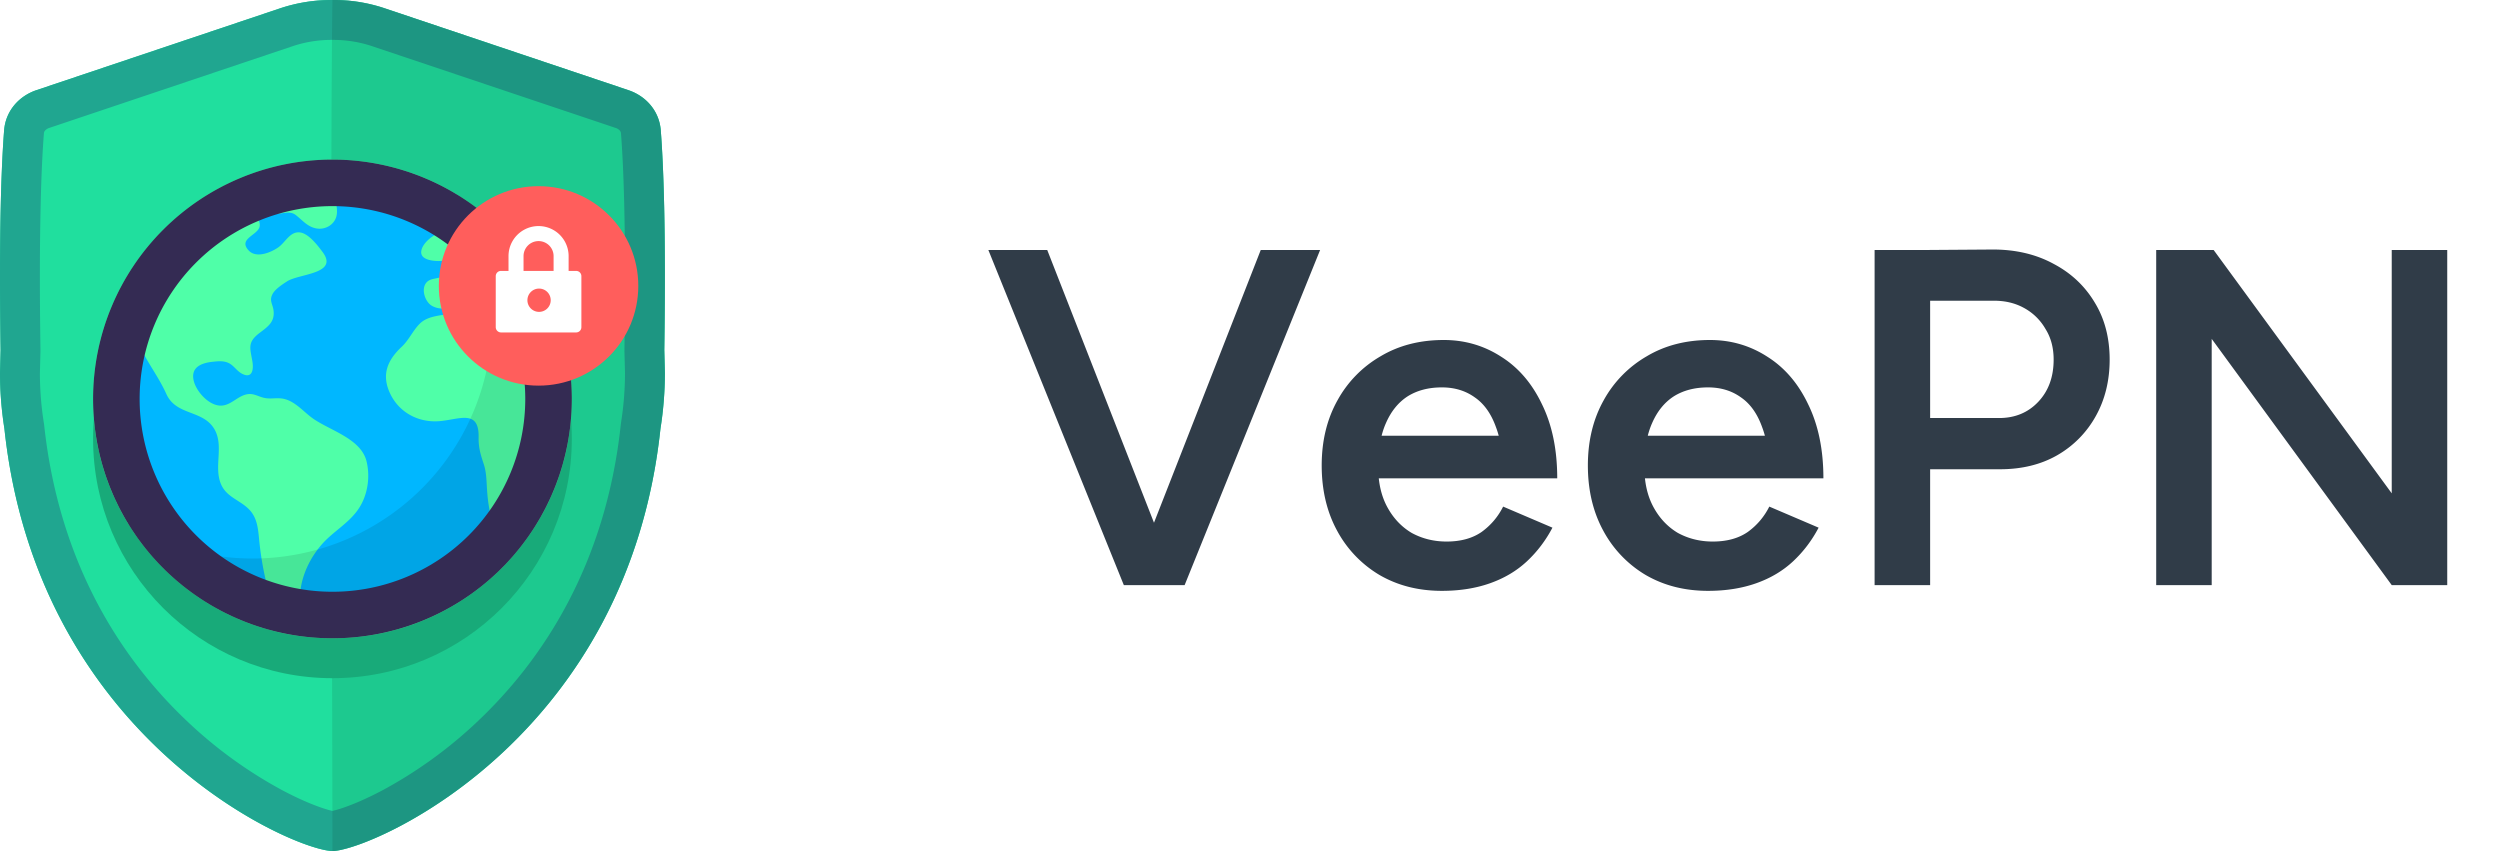
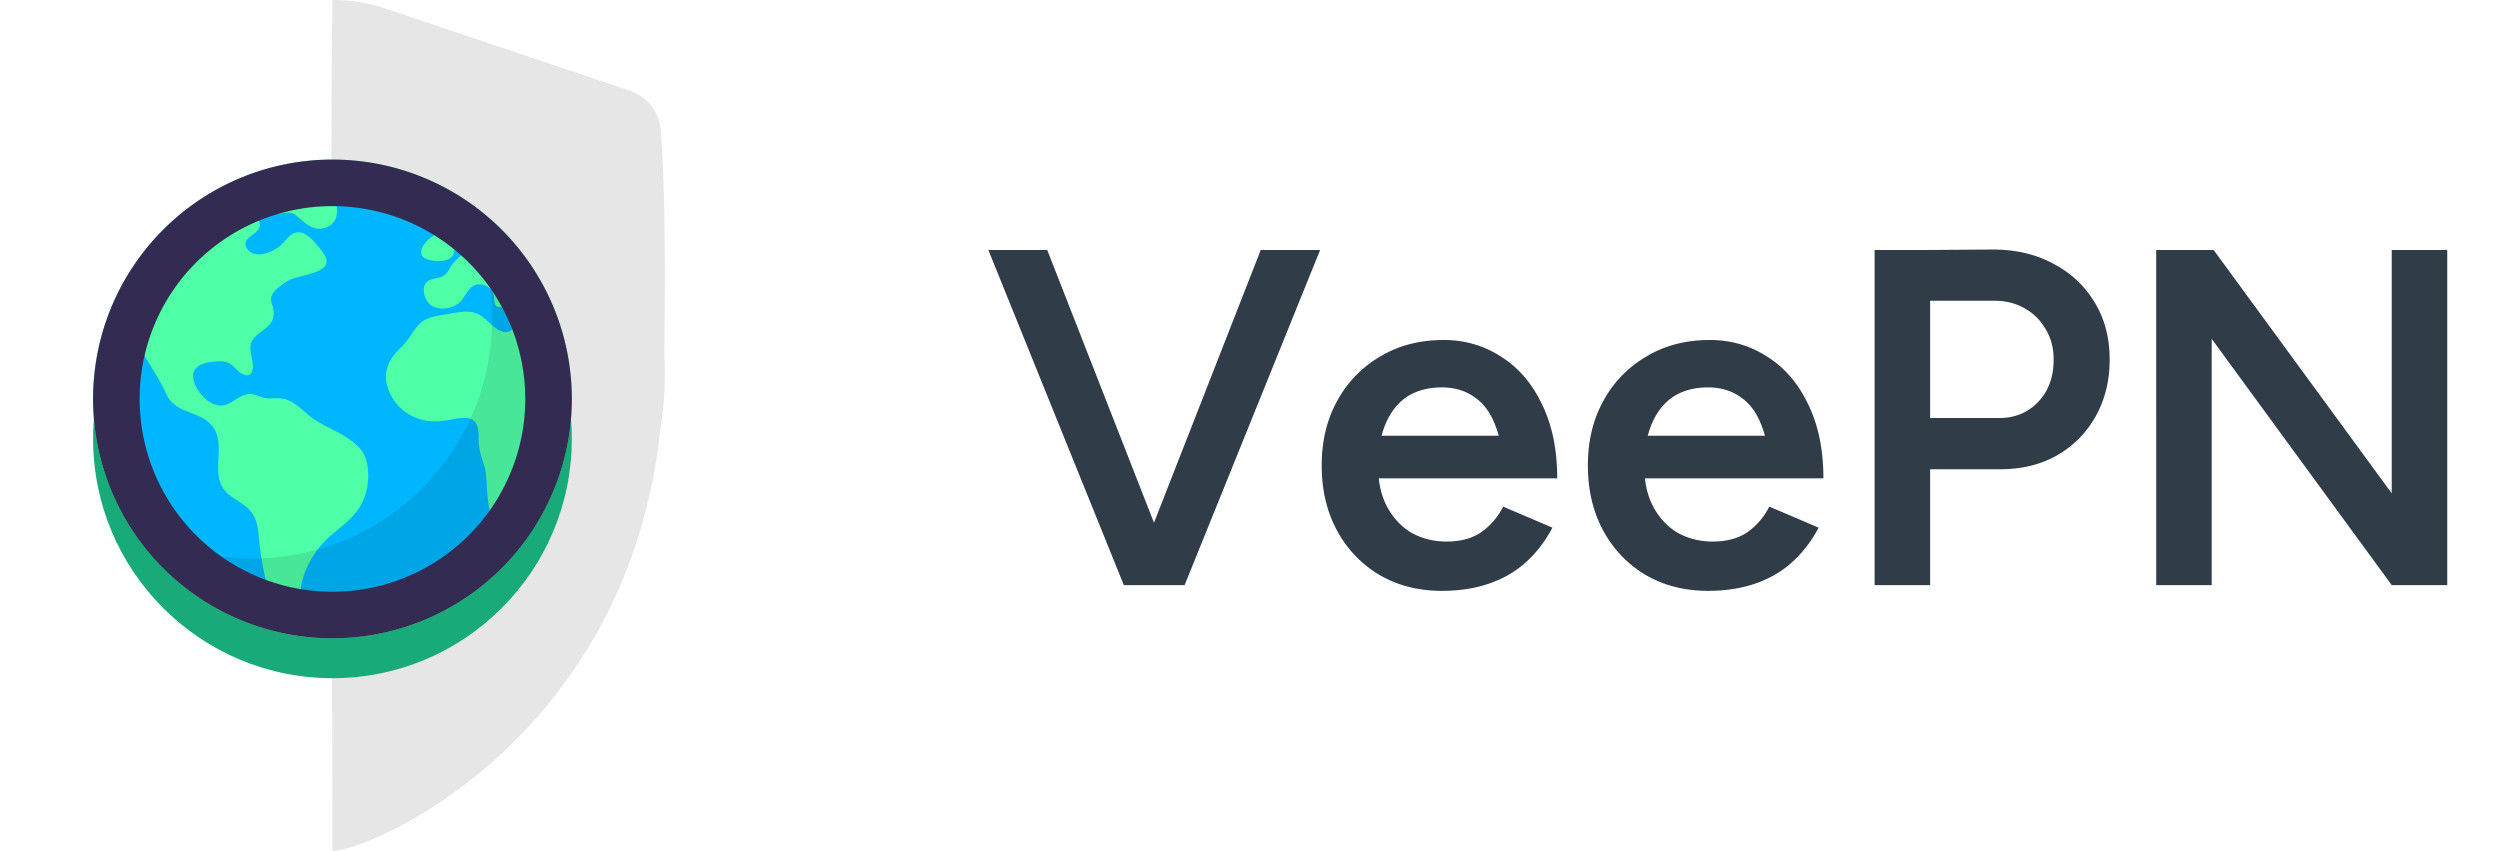
<svg xmlns="http://www.w3.org/2000/svg" width="94" height="32" fill="none" viewBox="0 0 94 32">
-   <path fill="#20DF9E" d="M12.5 32h-.018a1 1 0 0 1-.099-.01c-1.807-.223-11-4.45-12.218-15.878A13.4 13.4 0 0 1 0 14.025l.022-.862c-.068-4.566.036-7.02.133-8.265.056-.715.544-1.283 1.22-1.51L10.52.317A6.1 6.1 0 0 1 12.5 0a6 6 0 0 1 1.98.317l9.145 3.072c.676.226 1.164.794 1.22 1.51.097 1.244.201 3.698.133 8.264l.022.862q-.002 1.057-.166 2.086c-1.218 11.43-10.41 15.656-12.217 15.88a1 1 0 0 1-.099.009z" />
-   <path fill="#20A690" fill-rule="evenodd" d="M12.5 30.49c.256-.054.939-.272 1.91-.79a16.7 16.7 0 0 0 3.51-2.54c2.454-2.305 4.857-5.901 5.423-11.207l.01-.074q.144-.912.147-1.835l-.021-.843v-.06c.067-4.54-.037-6.945-.13-8.126a.17.17 0 0 0-.04-.102.35.35 0 0 0-.161-.103l-9.145-3.07a4.6 4.6 0 0 0-1.493-.24h-.021a4.6 4.6 0 0 0-1.493.239L1.852 4.81a.35.35 0 0 0-.16.103.17.17 0 0 0-.041.102c-.093 1.181-.197 3.585-.13 8.125v.06l-.021.844a12 12 0 0 0 .157 1.909c.566 5.306 2.969 8.902 5.423 11.207a16.7 16.7 0 0 0 3.51 2.54c.971.518 1.654.736 1.91.79M0 14.025l.022-.862c-.068-4.566.036-7.02.133-8.265.056-.715.544-1.283 1.22-1.51L10.52.317A6.1 6.1 0 0 1 12.5 0a6 6 0 0 1 1.98.317l9.145 3.072c.676.226 1.164.794 1.22 1.51.097 1.244.201 3.698.133 8.264l.022.862q-.002 1.057-.166 2.086c-1.218 11.43-10.41 15.656-12.217 15.88a1 1 0 0 1-.099.009h-.036a1 1 0 0 1-.099-.01c-1.807-.223-11-4.45-12.218-15.878A13.4 13.4 0 0 1 0 14.025" clip-rule="evenodd" />
  <path fill="#000" d="M12.5 32c0-6-.095-25.493 0-32a6 6 0 0 1 1.98.317l9.145 3.072c.676.226 1.164.794 1.22 1.51.097 1.244.201 3.698.133 8.264l.022.862c0 .704-.058 1.4-.165 2.086-1.218 11.43-10.41 15.656-12.218 15.88a1 1 0 0 1-.099.009z" opacity="0.1" />
  <circle cx="12.5" cy="16.5" r="9" fill="#18AA79" />
  <circle cx="12.5" cy="15" r="9" fill="#4FFFA8" />
  <path fill="#00B7FF" d="M5 14.998c0-.664.088-1.325.263-1.965.289.617.708 1.15.993 1.784.368.814 1.357.588 1.794 1.301.388.634-.026 1.435.264 2.097.21.481.708.587 1.05.938.35.355.343.84.397 1.304q.09.816.293 1.612 0 .006.003.012C7.115 21.054 5 18.267 5 14.998m7.548 7.502a7.6 7.6 0 0 1-1.258-.105c.004-.106.006-.204.017-.273.095-.622.408-1.229.83-1.694.418-.459.99-.769 1.341-1.29.345-.507.449-1.191.306-1.785-.209-.876-1.408-1.169-2.054-1.644-.371-.274-.702-.697-1.19-.731-.225-.016-.413.032-.636-.025-.204-.052-.365-.162-.582-.133-.407.053-.664.485-1.101.426-.415-.055-.842-.537-.937-.93-.12-.505.281-.668.712-.713.18-.02.38-.04.553.026.228.084.335.305.539.417.382.208.46-.125.401-.462-.087-.506-.19-.712.264-1.06.315-.24.583-.413.533-.844-.03-.254-.17-.368-.04-.62.1-.192.37-.365.547-.48.456-.295 1.952-.273 1.34-1.1-.18-.242-.51-.676-.825-.736-.393-.073-.568.363-.842.555-.283.199-.834.425-1.117.117-.382-.414.252-.55.393-.838.065-.135 0-.322-.11-.499a7 7 0 0 1 .433-.165c.092.068.2.108.314.117.263.018.511-.124.741.054.255.196.438.443.776.504.327.059.674-.131.755-.464.049-.202 0-.416-.047-.625a7.53 7.53 0 0 1 4.127 1.258c-.078-.03-.172-.026-.288.028-.239.11-.577.39-.605.669-.032.315.437.36.66.36.333 0 .672-.148.564-.532-.047-.167-.11-.34-.213-.444q.37.255.708.552l-.01.01c-.227.235-.49.42-.645.706a.62.62 0 0 1-.454.348c-.122.028-.26.04-.363.12-.285.223-.123.758.147.919.34.203.846.107 1.104-.182.2-.227.319-.62.68-.62a.6.6 0 0 1 .425.172c.15.154.12.298.152.49.056.342.36.157.544-.016q.201.357.363.734c-.203.29-.364.607-.852.268-.292-.203-.472-.497-.838-.588-.32-.078-.649.003-.965.057-.36.062-.787.09-1.06.36-.263.261-.403.61-.684.873-.542.508-.772 1.062-.42 1.78.338.69 1.045 1.066 1.808 1.016.75-.05 1.529-.481 1.507.601-.008.384.073.649.191 1.005.11.328.102.646.127.985q.037.596.187 1.175a7.5 7.5 0 0 1-2.64 2.133 7.6 7.6 0 0 1-3.313.763" />
  <path fill="#000" d="M9.5 21a9 9 0 0 0 7.686-13.686A9 9 0 1 1 4.815 19.685 8.96 8.96 0 0 0 9.5 21" opacity="0.1" />
  <path fill="#342B53" fill-rule="evenodd" d="M12.5 22.25a7.25 7.25 0 1 0 0-14.5 7.25 7.25 0 0 0 0 14.5m0 1.75a9 9 0 1 0 0-18 9 9 0 0 0 0 18" clip-rule="evenodd" />
  <g filter="url(#a)">
-     <circle cx="20.25" cy="10.75" r="3.75" fill="#FF5E5C" />
-     <path fill="#fff" fill-rule="evenodd" d="M21.38 10.186h.282c.11 0 .198.088.198.198v1.918c0 .11-.088.198-.198.198h-2.824a.2.2 0 0 1-.198-.198v-1.918c0-.11.088-.198.198-.198h.282V9.63a1.13 1.13 0 0 1 2.26 0zm-1.695 0h1.13V9.63a.565.565 0 0 0-1.13 0zm.563 1.54a.438.438 0 1 0 0-.875.438.438 0 0 0 0 .875" clip-rule="evenodd" />
-   </g>
+     </g>
  <path fill="#303C48" d="m42.472 22 4.932-12.6h2.232L44.542 22zm-.216 0L37.162 9.4h2.214L44.308 22zm11.958.216q-1.314 0-2.34-.594a4.3 4.3 0 0 1-1.602-1.674q-.576-1.062-.576-2.448t.594-2.448a4.3 4.3 0 0 1 1.62-1.656q1.026-.612 2.376-.612 1.188 0 2.16.63.972.612 1.53 1.782.576 1.17.576 2.79h-2.034q.018-1.17-.27-1.926-.27-.756-.792-1.116-.522-.378-1.242-.378-.756 0-1.296.342-.522.342-.81 1.008-.288.648-.288 1.638 0 .882.342 1.512t.918.972q.594.324 1.314.324.792 0 1.314-.36.522-.378.81-.954l1.854.792q-.378.72-.954 1.26t-1.386.828-1.818.288m-3.204-4.23.018-1.602h6.48v1.602zm13.212 4.23q-1.314 0-2.34-.594a4.3 4.3 0 0 1-1.602-1.674q-.576-1.062-.576-2.448t.594-2.448a4.3 4.3 0 0 1 1.62-1.656q1.026-.612 2.376-.612 1.188 0 2.16.63.972.612 1.53 1.782.576 1.17.576 2.79h-2.034q.018-1.17-.27-1.926-.27-.756-.792-1.116-.522-.378-1.242-.378-.756 0-1.296.342-.522.342-.81 1.008-.288.648-.288 1.638 0 .882.342 1.512t.918.972q.594.324 1.314.324.792 0 1.314-.36.522-.378.81-.954l1.854.792q-.378.72-.954 1.26t-1.386.828-1.818.288m-3.204-4.23.018-1.602h6.48v1.602zm11.357-.342v-1.926h2.79q.9 0 1.476-.612t.576-1.584q0-.666-.306-1.152a2.06 2.06 0 0 0-.81-.792q-.522-.288-1.206-.27h-2.52V9.4l2.556-.018q1.296 0 2.286.54.99.522 1.548 1.458.558.918.558 2.142 0 1.188-.522 2.124a3.83 3.83 0 0 1-1.458 1.476q-.918.522-2.142.522zM70.485 22V9.4h2.088V22zm19.444 0-8.37-11.448L83.233 9.4l8.352 11.412zm-8.856 0V9.4h2.16l-.073 1.8V22zm8.856 0V9.4h2.087V22z" />
  <defs>
    <filter id="a" width="11.5" height="11.5" x="14.5" y="5" color-interpolation-filters="sRGB" filterUnits="userSpaceOnUse">
      <feFlood flood-opacity="0" result="BackgroundImageFix" />
      <feColorMatrix in="SourceAlpha" result="hardAlpha" values="0 0 0 0 0 0 0 0 0 0 0 0 0 0 0 0 0 0 127 0" />
      <feOffset />
      <feGaussianBlur stdDeviation="1" />
      <feComposite in2="hardAlpha" operator="out" />
      <feColorMatrix values="0 0 0 0 0 0 0 0 0 0 0 0 0 0 0 0 0 0 0.2 0" />
      <feBlend in2="BackgroundImageFix" result="effect1_dropShadow_4423_734" />
      <feBlend in="SourceGraphic" in2="effect1_dropShadow_4423_734" result="shape" />
    </filter>
  </defs>
</svg>